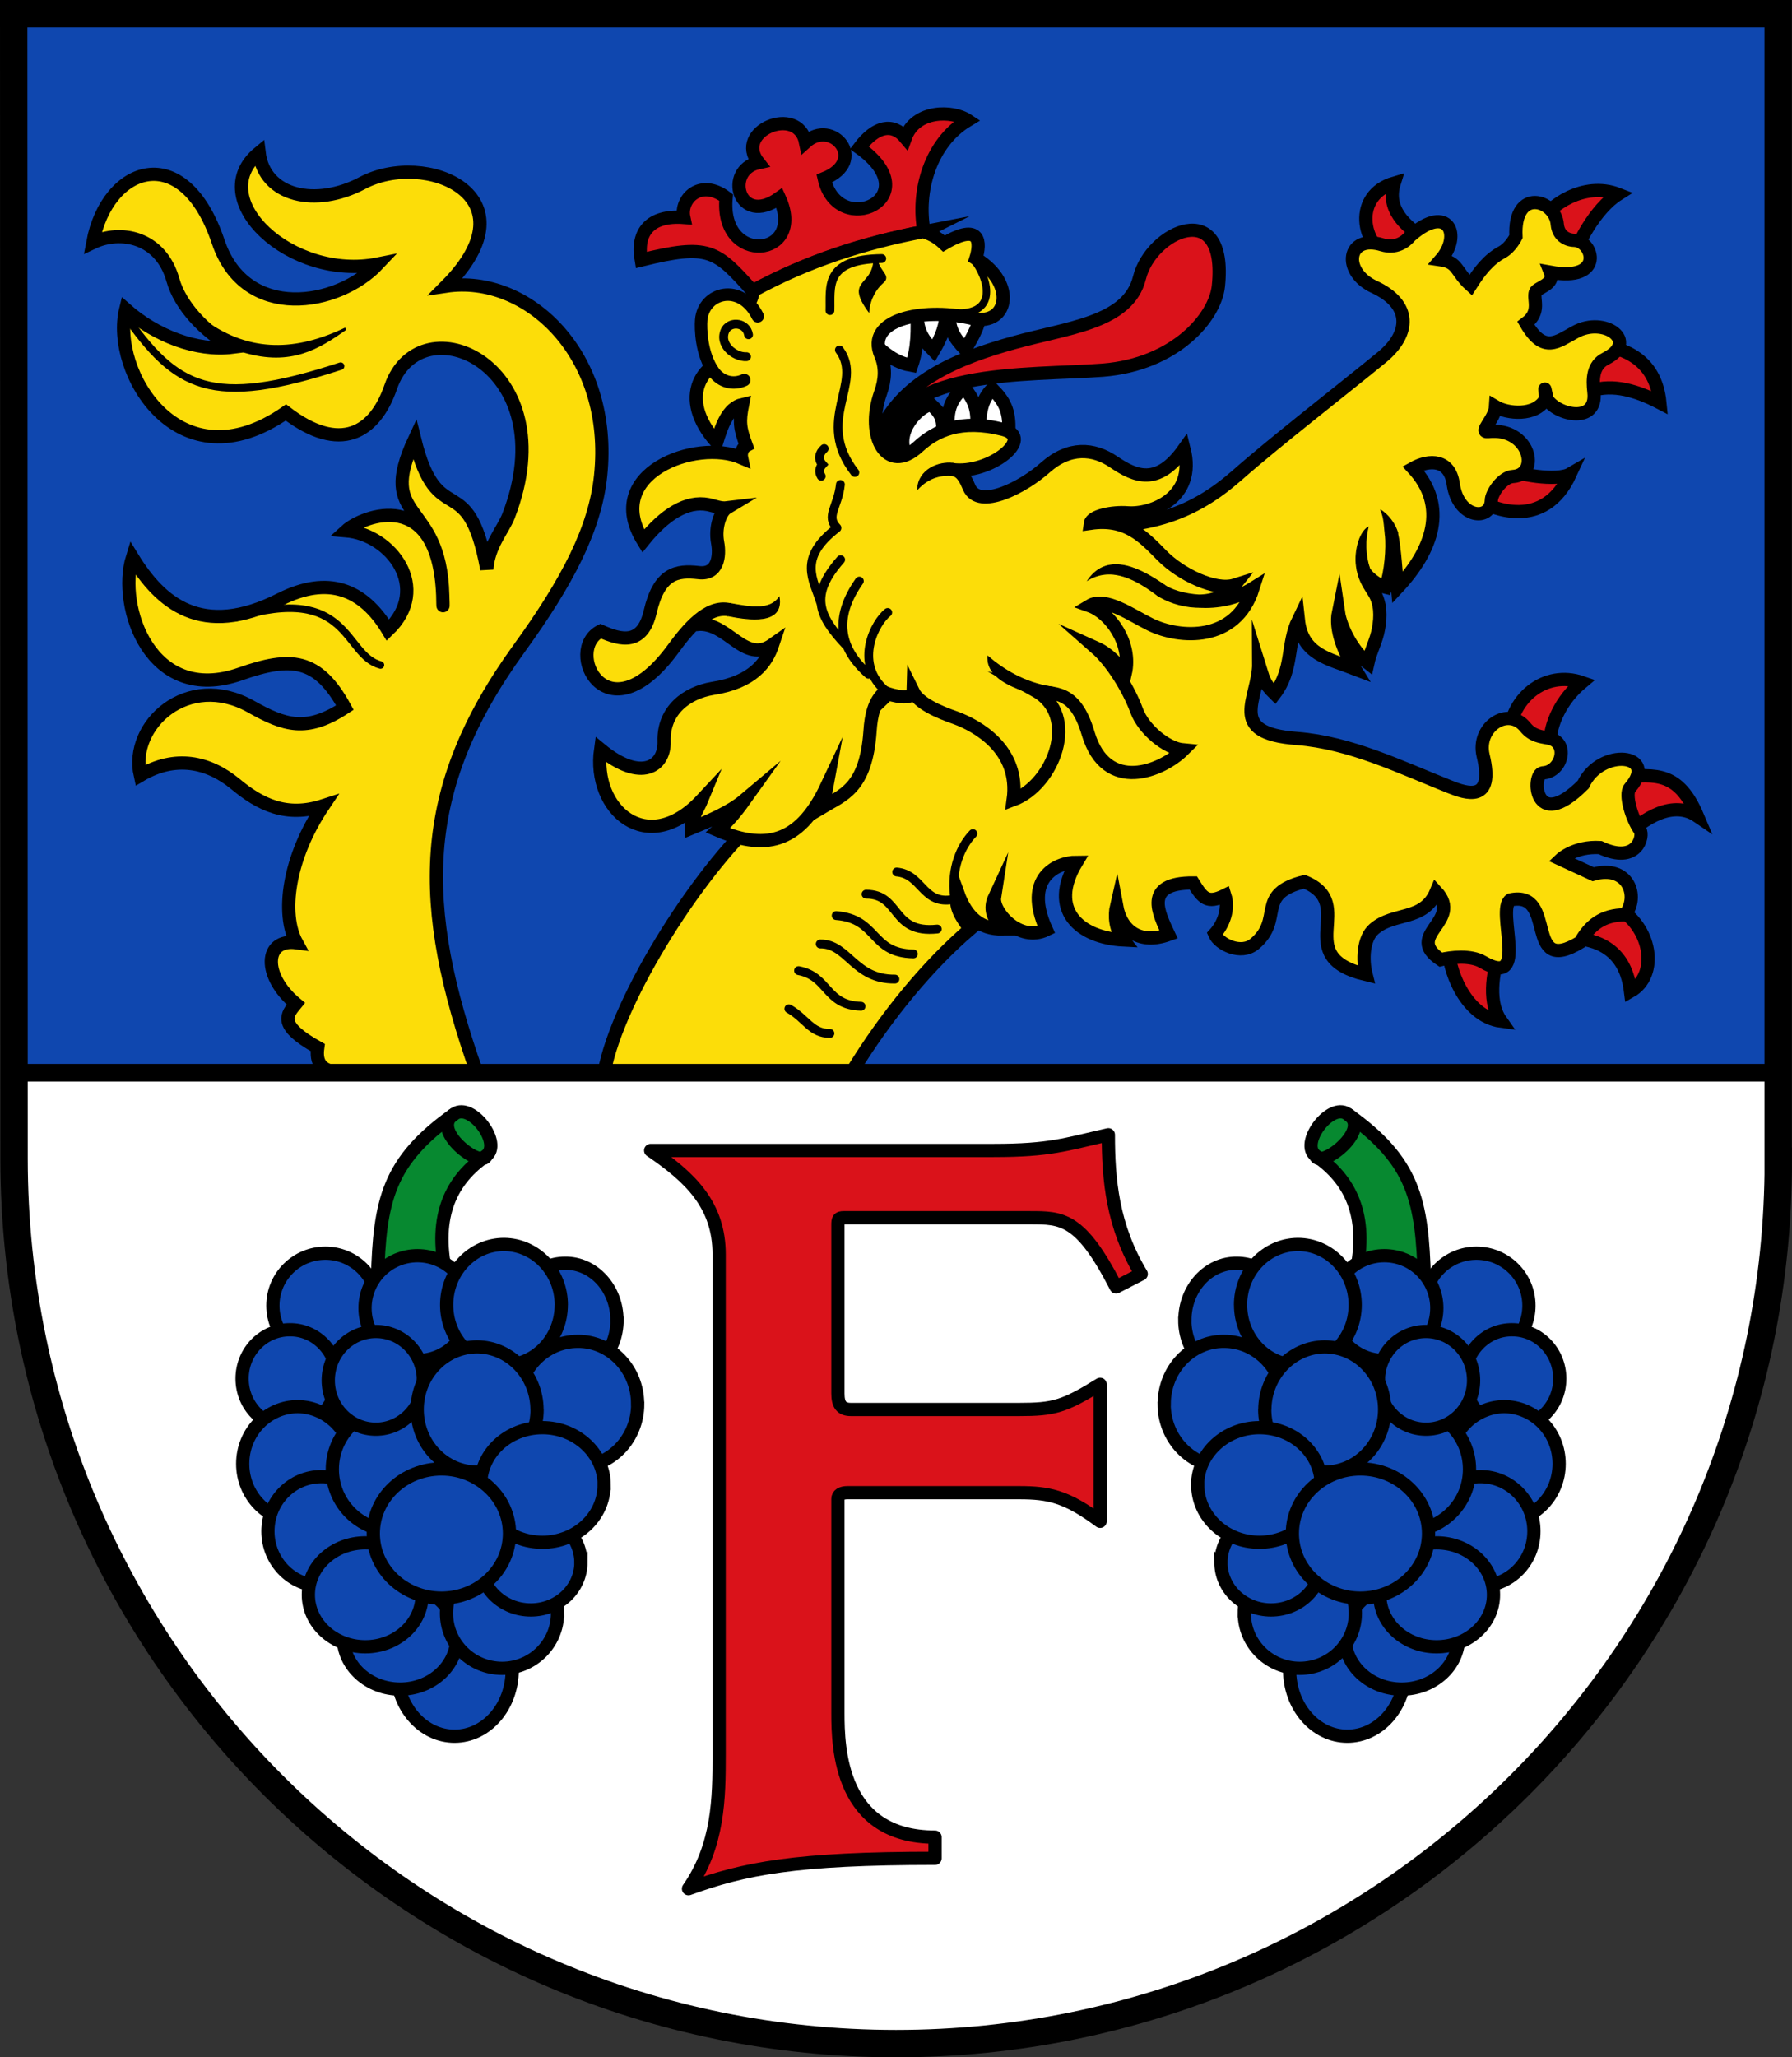
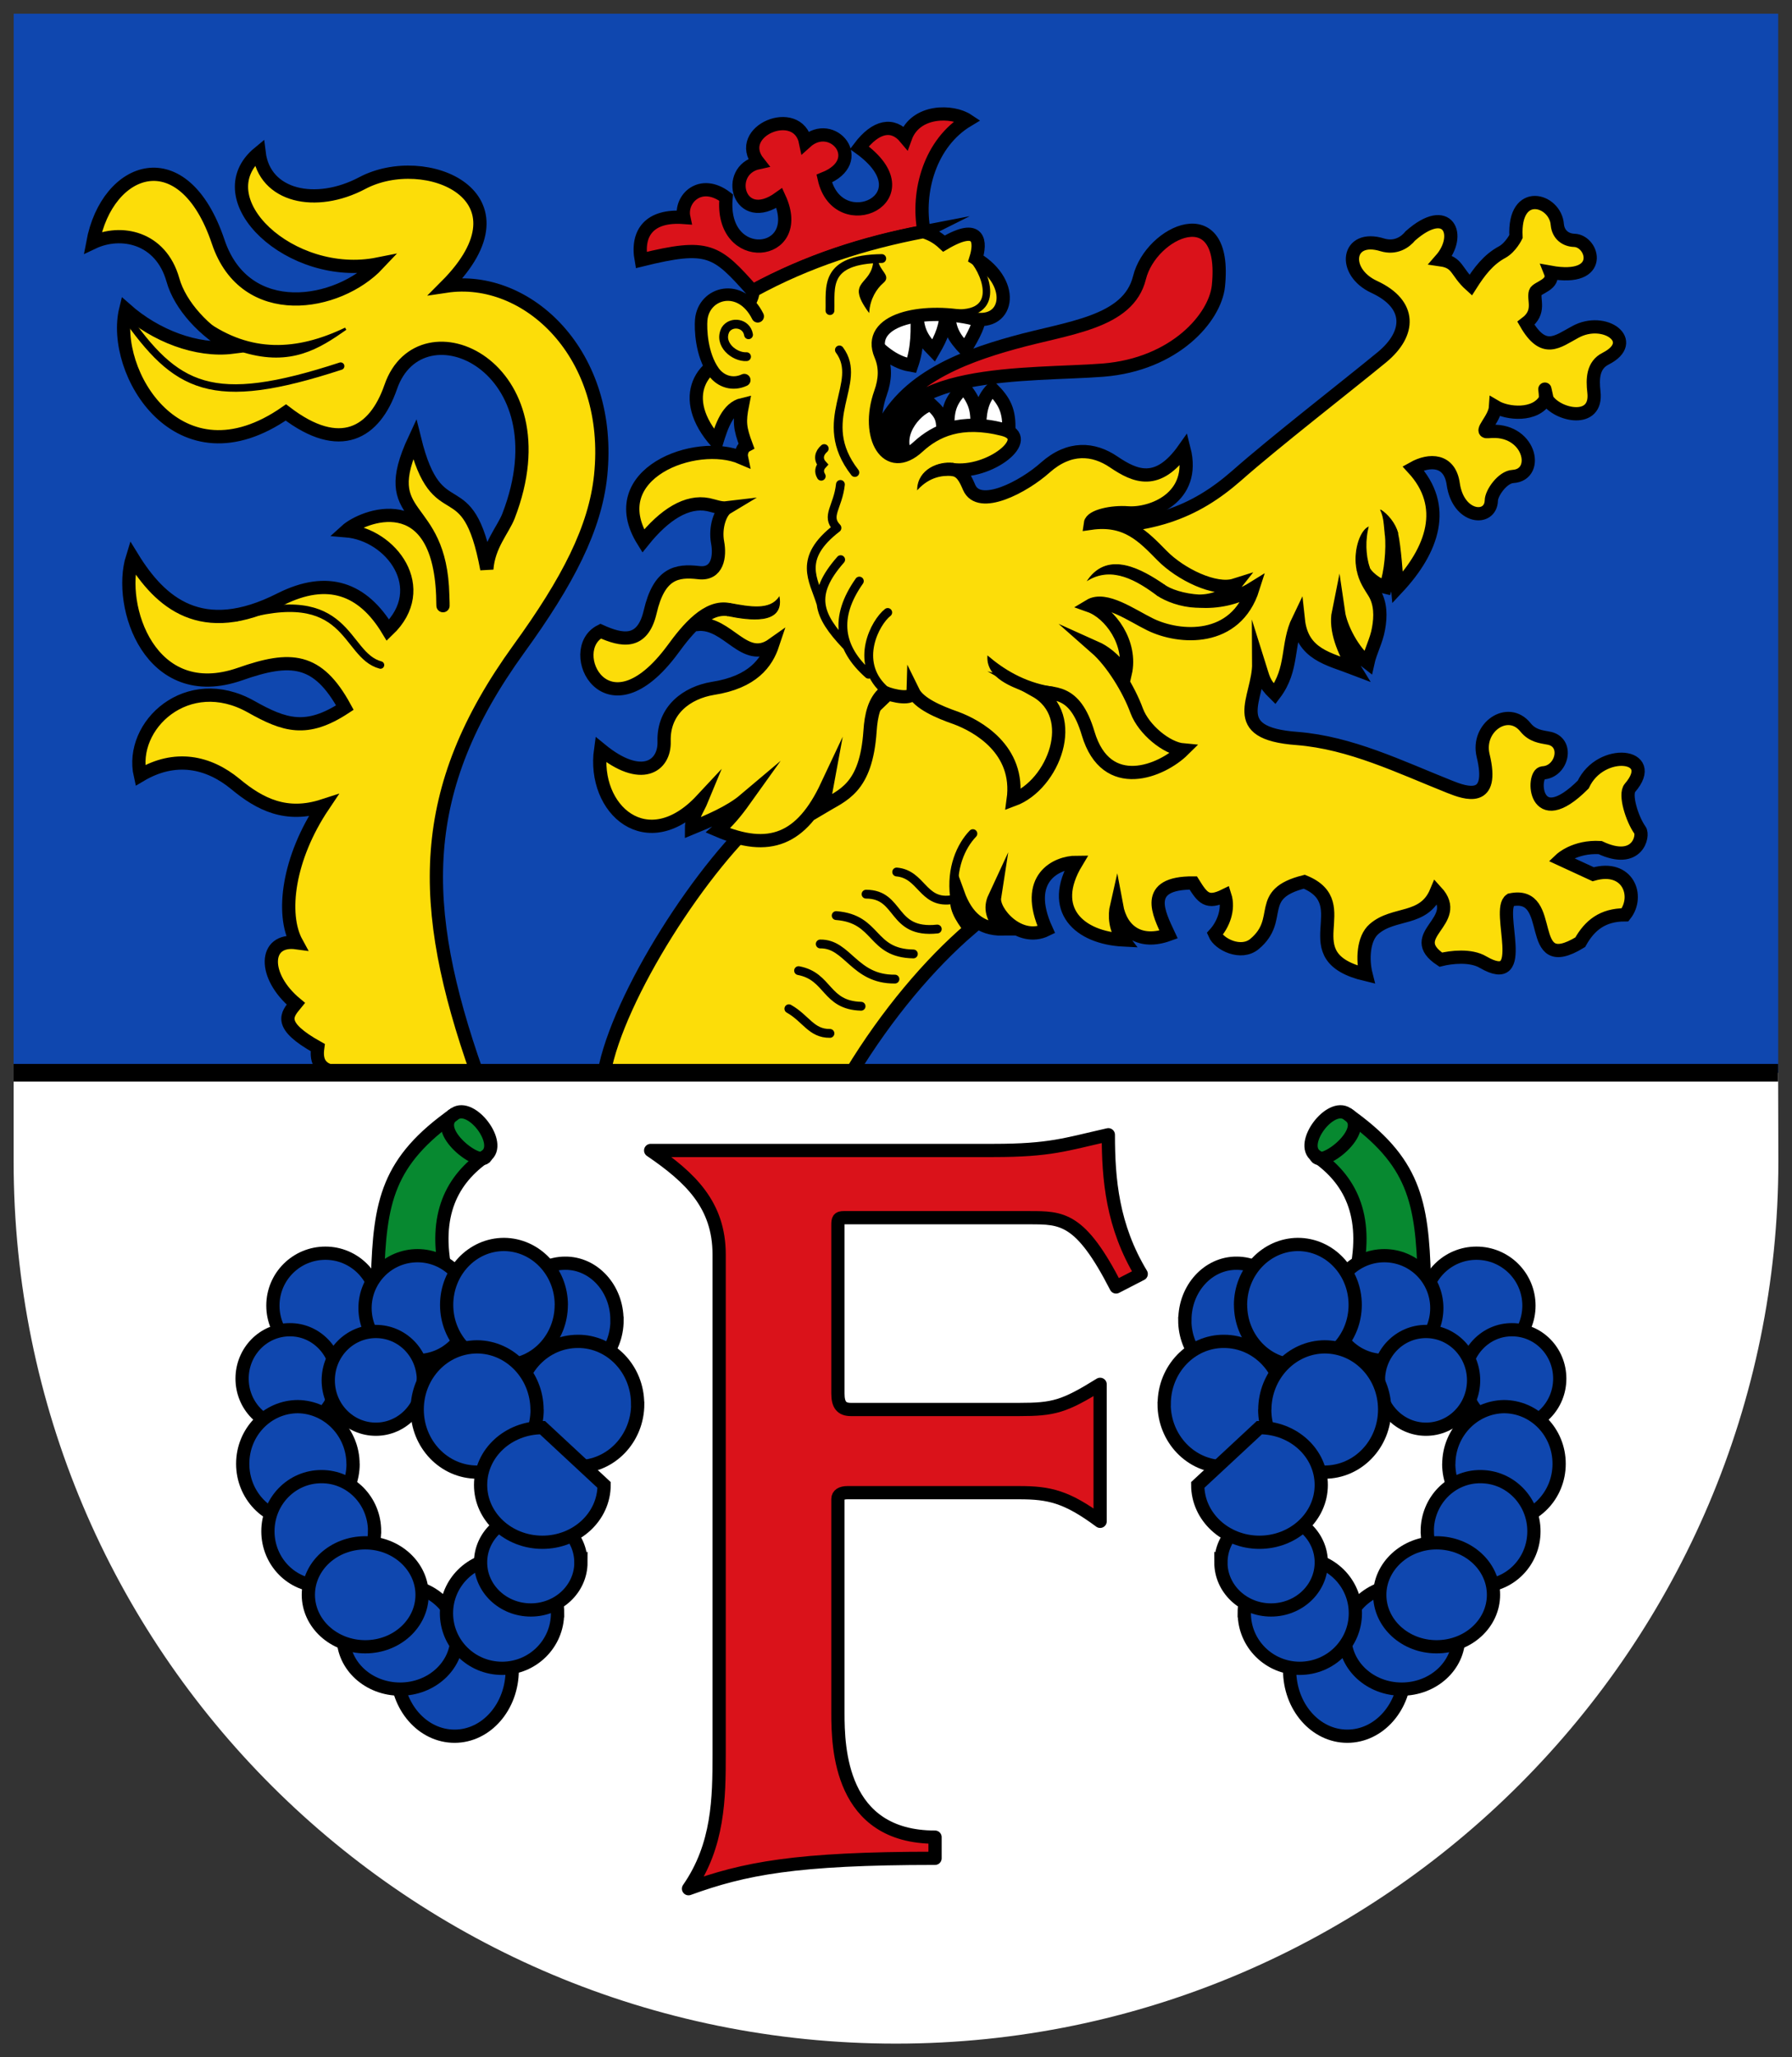
<svg xmlns="http://www.w3.org/2000/svg" xmlns:xlink="http://www.w3.org/1999/xlink" height="826" version="1.1" viewBox="0 0 719.65 826" width="719.65">
  <rect x="0" y="0" width="719.65" height="826" fill="#333333" stroke="none" />
  <title>Wappen der Stadt Freinsheim</title>
  <path d="m5.472 430.7v35.5c0 196.9 158.8 354.3 354.3 354.3s354.4-159.5 354.4-354.3l-0.1-35.5z" fill="#fff" />
  <path d="m714.1 430.7v-425.2h-708.6l-0.03 425.2h708.6z" fill="#0f47af" />
  <g stroke="#000" transform="translate(-.198)">
    <g fill="#da121a" stroke-width="5.315">
      <path d="m371.3 93c-24.1 4.6-47.2 12.1-68.9 23.8-14.6-16.4-17.6-19.1-44.7-12.4-2-11.1 3.5-18.1 17.1-17.1-1.6-7.4 6.7-15.8 17-8-2.7 27.7 32.4 24.2 21.4 0.2-16.4 11.8-22.4-11.2-8.4-14.2-10.1-12.7 15.8-23.4 18.9-8.2 10.8-9.8 25.2 7.5 7.5 14.6 5.5 24.5 42.3 7.7 14.1-12.4 6.7-8.9 13.5-10 18.5-4 4.1-11.4 19-11 25-7-15 9-20.6 28.5-17.5 44.7zm-13.1 88.7-5.6-5.7c8.3-22.9 33-32.4 54.7-38.4 21.8-6.1 46-7.9 50.5-26.1 4.6-18.6 35.4-32.8 31.7 3.3-1.3 12.7-17.5 31.5-46.3 33.8s-88.6-1.3-85 33.1z" stroke-miterlimit="8" />
      <path d="m261.5 461.9c16 10.9 27.5 21.9 27.5 41.8v200.6c0 17.6-0.2 36.6-12.3 54 22.4-8.1 42.8-12.2 99-12.2v-8.5c-38.2 0-39-36-39-49.8v-86c0-1.6 1.4-2.5 3.801-2.5h69c12 0 19 1.5 32.5 11.5v-55c-14.5 9-18.7 10.1-32.5 10.1h-67.6c-3.8 0-5.2-2-5.2-6.4v-67.7c0-2.2 0.2-2.899 2.3-2.899h74.6c13.1 0 20.5-0.101 34.8 27.8l10.1-5.2c-11.6-19.2-13.2-38-13.2-55.9-17.3 3.9-23.4 6.301-46.1 6.301h-137.7z" stroke-linejoin="round" />
      <g id="a" stroke="#000" stroke-width="5.315">
        <path d="m151.8 513.2c0.9-30.9 4-47 31-66 6.8-4.7 19.4 12.1 12.5 16.9-13.5 9.301-21.2 23.6-16 47.3z" fill="#078930" />
        <path d="m151.9 524.2c0 11.66-9.426 21.05-21.02 21.05-11.66 0-21.09-9.396-21.09-21.05s9.426-21.05 21.09-21.05c11.6 0 21 9.4 21 21z" fill="#0f47af" />
        <path d="m188.9 525.2c0 11.66-9.426 21.05-21.02 21.05-11.66 0-21.09-9.396-21.09-21.05s9.426-21.05 21.09-21.05c11.6 0 21 9.4 21 21z" fill="#0f47af" />
        <path d="m248 530c0 12.64-9.346 22.83-20.84 22.83-11.56 0-20.91-10.19-20.91-22.83s9.346-22.83 20.91-22.83c11.4-0.1 20.8 10.1 20.8 22.8z" fill="#0f47af" />
        <path d="m225.6 523.9c0 13.43-10.3 24.26-22.98 24.26-12.75 0-23.05-10.83-23.05-24.26s10.3-24.26 23.05-24.26c12.7 0.1 23 10.9 23 24.3z" fill="#0f47af" />
        <path d="m256.3 563.7c0 13.93-10.78 25.16-24.04 25.16-13.34 0-24.12-11.23-24.12-25.16s10.78-25.15 24.12-25.15c13.2-0.1 24 11.2 24 25.1z" fill="#0f47af" />
        <path d="m135.6 553.5c0 10.86-8.547 19.62-19.06 19.62-10.57 0-19.12-8.759-19.12-19.62s8.547-19.62 19.12-19.62c10.5-0.1 19.1 8.7 19.1 19.6z" fill="#0f47af" />
        <path d="m142 587.7c0 12.71-9.925 22.95-22.13 22.95-12.28 0-22.2-10.24-22.2-22.95s9.926-22.95 22.2-22.95c12.1 0.2 22.1 10.4 22.1 23.1z" fill="#0f47af" />
        <path d="m150.6 614.8c0 12.15-9.586 21.94-21.37 21.94-11.86 0-21.44-9.795-21.44-21.94 0-12.15 9.586-21.94 21.44-21.94 11.8-0.1 21.4 9.7 21.4 21.9z" fill="#0f47af" />
        <path d="m205.9 670.5c0 14.72-10.38 26.58-23.15 26.58-12.85 0-23.23-11.86-23.23-26.58s10.38-26.58 23.23-26.58c12.7 0.1 23.1 11.9 23.1 26.6z" fill="#0f47af" />
        <path d="m183.7 657.3c0 11.56-10.23 20.87-22.8 20.87-12.65 0-22.87-9.316-22.87-20.87 0-11.56 10.23-20.87 22.87-20.87 12.5 0 22.8 9.4 22.8 20.9z" fill="#0f47af" />
        <path d="m169.7 640.3c0 11.56-10.23 20.87-22.8 20.87-12.65 0-22.87-9.316-22.87-20.87 0-11.56 10.23-20.87 22.87-20.87 12.5 0 22.8 9.4 22.8 20.9z" fill="#0f47af" />
        <path d="m224.1 647.7c0 12.25-9.984 22.12-22.26 22.12-12.35 0-22.34-9.874-22.34-22.12s9.984-22.12 22.34-22.12c12.4 0 22.3 9.9 22.3 22.1z" fill="#0f47af" />
-         <path d="m182.8 589.9c0 13.66-11 24.67-24.53 24.67-13.61 0-24.61-11.01-24.61-24.67s11-24.67 24.61-24.67c13.5 0 24.5 11.1 24.5 24.7z" fill="#0f47af" />
        <path d="m170.2 554.2c0 10.86-8.547 19.62-19.06 19.62-10.57 0-19.12-8.759-19.12-19.62s8.547-19.62 19.12-19.62c10.6 0 19.1 8.7 19.1 19.6z" fill="#0f47af" />
        <path d="m215.9 565.9c0 13.93-10.78 25.15-24.04 25.15-13.34 0-24.12-11.23-24.12-25.15s10.78-25.15 24.12-25.15c13.2 0.1 24 11.4 24 25.3z" fill="#0f47af" />
        <path d="m233.5 627.3c0 10.57-9.026 19.09-20.12 19.09-11.16 0-20.19-8.521-20.19-19.09s9.026-19.09 20.19-19.09c11 0 20.1 8.5 20.1 19.1z" fill="#0f47af" />
-         <path d="m242.8 596.2c0 12.74-11.1 23.01-24.76 23.01-13.74 0-24.84-10.27-24.84-23.01s11.1-23.01 24.84-23.01c13.6 0 24.8 10.3 24.8 23z" fill="#0f47af" />
-         <path d="m204.8 615.7c0 14.35-12.24 25.93-27.3 25.93-15.15 0-27.39-11.57-27.39-25.93s12.24-25.93 27.39-25.93c15 0 27.3 11.6 27.3 25.9z" fill="#0f47af" />
+         <path d="m242.8 596.2c0 12.74-11.1 23.01-24.76 23.01-13.74 0-24.84-10.27-24.84-23.01s11.1-23.01 24.84-23.01z" fill="#0f47af" />
        <path d="m182.8 447.2c-10.7 6.1 11.2 22.7 12.7 16.7" fill="none" />
      </g>
    </g>
    <g stroke-width="5.315">
      <path d="m191.7 430.7c-23.7-67.3-24.2-113.4 16.8-170.1 19.8-27.3 30.7-48.5 32.9-69.6 5.1-48.6-29.4-81-62.1-76.1 36.2-36.3-8.301-54.8-33.6-41.4-18.7 9.9-39.33 5.4-41.45-12.2-22.49 18.5 12.75 51.7 47.75 44.7-16 17-53.29 23.4-64.17-8.9-13.89-41.4-44.6-30.6-50.36 0.3 11.14-5.3 27.29-2.3 32.17 15 2.87 10.3 12.71 20.9 23.92 27-14.35 1.8-30.91-4.6-42.88-15.2-6.11 24.9 21.23 71.4 64.32 41.4 21.8 16.7 35.7 8.3 42.1-10.2 12-34.8 70.6-8.5 47.3 51.8-2.2 5.6-8 11.8-8.7 21.3-7.7-41.5-19.7-14.5-29-52.2-15.7 33.7 10.4 23.7 11.3 62.7 0.101 6.1 0.2 5.1 0 0-1.8-44-32.2-31.9-38.8-25.9 18.1 1.5 34.4 23.1 16.8 39.9-10-16.6-24.1-22-43.2-12.4-31.66 16.1-48.26 1.4-59.43-16.8-6.08 19.5 7.09 59.5 43.32 46.8 20.21-7.1 31.11-6.5 42.01 13.5-15.4 10.1-24.2 7.2-37.72-0.4-25.48-14.3-48.99 7.5-44.45 27.6 13.98-8.3 27.33-5.5 38.23 3.5 9.85 8.2 20.44 13.5 35.24 8.7-14.1 21-17 43.5-10.7 55-13.16-1.8-13.78 13.3-0.301 24.5-3.6 4.4-7.5 8.5 8.801 17.6-0.801 5.7 0.899 10.1 10.8 10.1z" fill="#fcdd09" />
-       <path d="m603 380.5c-4 11-5 22.5 0 29.5-15-2-21.5-22.3-21-29.5zm45.9-16.5h-25.9v13c27-3.1 31 13 32 21 11.5-6.5 8.6-26.2-6.1-34zm2.8-52v25c9-9.1 20.7-15.8 30.2-9.3-7.5-17.7-16.6-16.9-30.2-15.7zm-45.7-14h16.7c0-7.1 4.3-17 12.7-24-14.4-5-29.4 6-29.4 24zm-1-110c3.9 2.5 20.5 5.4 25.8 2.3-10.6 23-31.4 13.7-36.8 10.7zm33-50 1.101 18.9c9-2.9 18.5 0 27.7 4.8-1.8-18.4-15.8-22.9-28.8-23.7zm-19-49v20h11c3-11 11.1-25.4 20-31-13.9-5.4-27.8 4.9-31 11zm-59 16 11.9-9.4c-7.3-4.9-15.1-11.6-11.8-22.1-16.4 4.8-13.9 24.9-0.1 31.5z" fill="#da121a" />
      <path d="m242.8 430.7c5.5-30.4 39.7-84.1 65.7-105.8l118.6-113.6c35.1 2.1 53.2-5.9 69.7-20.3 15.4-13.6 43.8-35.6 58.4-47.6 11.5-9.5 12-21.2-3.1-28.2-13.2-6.1-11-21.3 3.2-16.9 5.3 1.6 9.2-1 11.3-3.6 15.2-13.4 20.8-0.2 12.2 9.6 7 1 6 4.8 12 10.2 3.5-5.5 7.1-10.3 12.7-13.3 3.4-1.9 5.5-6.2 5.5-6.2-1-20 15.9-14.9 16.6-4.8 0.4 4.1 3.4 6.2 6.8 6.3 7.7 0.2 12.4 16.8-9.6 12.8 2 5-5.3 6.1-6 8-1 3 2.3 7.9-3.8 12.5 7.2 12.5 12.7 7.3 19.8 3.5 11.8-6.5 25.8 3.8 12.2 10.7-5.2 2.6-5.3 8.2-4.7 13.4 1.5 12.9-14.7 9.4-18.8 2.9-1.7-7.7-0.4-2.6-0.7 0-4 7-15.3 5.8-20 3-0.3 5-6.9 10.4-3 10 16.8-1.9 21.1 17.3 10 18-4.2 0.2-8.7 6.7-8.7 9.7-0.3 8.3-13.3 7.3-15.3-6.7-1.4-9.9-9.5-10-16.1-6.3 14 15.2 8 32.7-6.3 48-0.5-5-1.1-15.9-2.4-21.6 0.6 6-0.2 15.4-2.3 21.4-3.3-0.8-8.3-4.5-9.1-7.5 0.8 4.3 2.8 6.9 4.5 9.7 2.6 4.3 2.6 9.5 1.7 14.4-0.8 4.8-3.3 9.2-4.3 13.8-5.9-4.5-10.9-14.2-11.8-20.4-1.4 6.9 2 15.5 6.5 22.7-10.4-4-21.1-5.7-22.6-19.6-4.8 9.9-1.9 19.6-9.5 29.7-4.7-4.6-4.5-6.3-6.4-12.3 0.1 14.2-13.5 28.1 15.4 30.2 21.5 1.7 41.2 11.4 61.3 19.4 6.5 2.6 18.1 6.7 13.4-12.6-2.7-11.3 10-20 17-11.3 2.8 3.5 6.4 3.8 9 4.3 8.7 1.3 5.9 13.6-2 14-4.6 0.2-3.8 24.7 16.2 4.7 7-15 30.6-12.4 18.8 1.3-2.3 2.6 0.8 12.5 4 17 1.6 2.1-0.9 14.1-16 7-10.2-0.6-15.8 4.7-15.8 4.7l13 6c14-4 18.7 8.8 12.8 16.3-9 0-14.2 4.2-18 11-23 14-9-21-28-17-6 4 8 36-11 25-5-3-13-2-17-1-15-10 9.2-15.3-1.8-27.3-5 12-17 8-25 15-4.4 3.8-4.7 12.4-3.2 18.3-30.8-7.3-2.8-28.3-24.8-37.3-20 5-8 15-20 25-5.4 4.5-14.2 0.2-16-4 3.4-3.7 5.9-9.9 4.1-15.5-7.1 3.5-8.9 1.1-12.7-5-20.4-0.1-13.8 12.3-9.9 20.7-11.3 4.1-19-1.2-20.9-11.5-0.9 3.9-0.6 9.3 2.8 13.7-17.7-0.9-30.4-12.1-18.9-31.2-7.9 0-21.6 6.3-12.1 27.1-10.8 5.3-21.7-7.2-20.8-13-2 4.3-0.9 8.1 3.1 12.7-8.6 0.1-14.3-4.6-17.8-14.3-1.7 5 1.2 9.3 4.9 14.3-16.2 13.9-33.3 34-47.7 57.7z" fill="#fcdd09" stroke-miterlimit="8" />
    </g>
    <g stroke-linecap="round">
      <path d="m390.9 334.7c-4.8 5-8.8 13.9-7.4 25.2" fill="none" stroke-width="3.543" />
      <path d="m554.7 204.8c2.6 1.6 5.8 5.3 6.8 9.2l-5 0.8c-0.4-3.9-0.4-6.9-1.8-10z" stroke-miterlimit="8" stroke-width=".354" />
      <path d="m545.2 228.9c-1.5-6.8 0.9-15.2 4.4-17.2-1.2 4.9-1.2 11.1 0.5 16.1z" stroke-miterlimit="8" stroke-width=".354" />
    </g>
    <path d="m393.6 172.5c0-6.4 0.6-11.9 5.1-16.4 4.8 4.9 7 8.7 6.6 17zm-1-1.1c0-6.4-0.301-9.9-5.4-16-4.8 4.9-6.7 8.3-6.3 16.6zm-13.9 4.4c0.4-7.1 0.1-9.1-4.6-13.4-4.801 0.8-14.8 10.6-10.2 20.1zm15.3-52.2c0 6.4-2.899 11.2-6.2 16.7-4.699-5-6.899-8.4-6.5-16.7h12.7zm-25.6 1.6c0.3 7.2 0.399 14.3-2.101 21.5-4.8-0.8-10.1-3.3-16.8-10.7 4.2-6.1 8.1-12.6 18.9-10.8zm11.8-0.8c0 6.4-1.9 10.9-5.1 16.4-4.801-4.9-7-8.7-6.601-16.9l11.7 0.5z" fill="#fff" stroke-miterlimit="8" stroke-width="5.315" />
    <path d="m292.1 124.6c4.899-0.1 9.7-0.7 10.6-7.9 21.7-11.9 44.6-19.2 68.3-23.7 2.601 0.8 5.3 2 8.3 4.8 14.7-8.7 14.8-0.4 12.8 6 16.9 10.2 12.9 28.2-2.601 23.8-19.1-4-41.7 0.7-35.6 15 2 4.7 1.899 9.6-0.101 15.2-6.199 17.5 2.7 33.1 15.2 21.5 6.9-6.3 16.9-11.2 34-6.9 13.3 3.4-5.5 18.3-20.5 16.1 3.8 0.2 5.4 3.7 6.9 7.2 4 9.2 21.9-0.2 30.6-8 9.601-8.5 19.3-7.8 27.5-2.2 8.601 5.8 17.6 9.8 28.2-5.2 5 19.7-13.2 26.3-22.6 25.6-6.301-0.5-14.6 1.3-15 4.2 14.5-2.1 21.3 5.4 28.8 13 7.399 7.5 21.3 14.3 29.2 11.8-8 10.2-23.5 6.3-29.8 2 6 4.3 23.3 7.9 37.1-0.7-6.9 21.8-29.5 20.3-41.3 14.5-7.4-3.6-18-11.3-24.3-7.5 8.2 2.9 17.1 15 14.3 27.2-5-6.5-8.9-9-11.8-10.3 6.601 5.8 13.3 16.8 16.4 25.3 2.8 7.5 12 15.1 18.7 15.7-8.601 8.5-30.9 17.8-38.2-6.6-5.5-18.6-14.3-15.4-21.2-17.2 18 10.1 7.3 37.8-8.899 43.8 2.8-20.3-14.6-29.7-22.9-32.8-7.2-2.5-15-5.9-17.3-10.6-0.101 3.5-8.101 1.8-11.5 0.3-4.101 3.4-5.4 9.3-5.8 15.5-1.601 23.3-11 25.7-19.5 30.8 1.199-3.2 1.5-5 2.199-8.8-10.2 21.7-23.2 26.7-43.8 17.9 4.1-3.6 7.199-7.3 10.7-12.2-5.8 4.9-14.7 8.6-21.3 11.3 0-4.3 2.7-7.9 4.101-11.3-21.9 23.5-44 3.8-40.6-20.3 16.3 13.4 25.8 6.8 25.5-3.2-0.399-12.7 9.3-19.6 19.5-21.3 16.2-2.5 21.7-10.4 24.1-17.6-11.4 8.1-17.9-9.2-30.2-8.1 1.399-3 6.899-7 12.8-5.9-8.7-2-16.8 7.8-22.7 15.9-26.7 36.2-43.9 0.2-29-7.3 8.4 3.8 16.8 5.6 19.9-7.7 3.6-15.6 10.7-16.8 19.4-15.8 7.8 1 8.7-6.7 7.7-12-1.2-6.3 1.2-12.5 3.7-14-2.5 0.3-4.7-0.7-7.5-1.3-8.5-1.7-17.5 3.9-26.1 14.6-16.8-27 21.2-41.3 39.5-33.4-0.4-1.9 0.399-4.1 1.899-4.9-2.6-7-2.899-9.5-1.5-16.5-6 1.4-8.399 8.7-10.4 15.2-16-17.9-6.5-33.5 10.8-35.3" fill="#fcdd09" stroke-miterlimit="9.6" stroke-width="5.315" />
    <g stroke-linecap="round" stroke-miterlimit="8" stroke-width=".354">
      <path d="m411.2 277.4c-3.6-1.6-14.8-5-14.3-13.9 6.1 5.2 14.4 10.5 25.4 12.3z" />
      <path d="m465.1 239.1c-8.301-6.2-18.1-12-27.9-6.3 8.3-11.7 21.7-4 30.6 2.1z" />
      <path d="m382.3 190.9c-3.8-0.2-8.8 0.4-13.6 5.5 0.3-7.9 8.5-11.1 14.2-10.4z" />
      <path d="m292.5 247.2 0.9-4.9c8.1 1.5 16 2.9 19.7-2.5 1.8 11.1-12.2 9.1-20.6 7.4z" />
      <path d="m354.8 113.5c-2.699 2.3-5.3 6.4-5.699 11.7-9.4-12.9 1.399-10.1 2-20.6 0-0.7 1.3 0.5 1.5-0.2 0.7 4.7 5.5 6.3 2.2 9.1z" />
    </g>
-     <path d="m714.3 466.2v-460.7h-708.6l0.145 459.9c0.176 196.9 159.3 355.1 354.2 355.1s354.3-158.1 354.3-354.3z" fill="none" stroke-linecap="square" stroke-width="11" />
    <path d="m5.67 430.7h708.6" fill="none" stroke-width="7.087" />
    <path d="m82.55 129.2c18.16 13 36.84 12.2 56.44 2.8-10.8 7.6-21.9 14.6-40.64 9.1l-15.81-11.9z" />
    <g stroke-linecap="round">
      <path d="m304.5 127c-6.8-13.7-21.7-9.7-22.7 1.4-0.301 3.5 0 13.9 5 20.9 2.899 4 7.8 5.4 12.3 3.3" fill="#fcdd09" stroke-miterlimit="5" stroke-width="5" />
      <path d="m300.8 134.4c-0.8-4.8-6.9-5.6-9.2-2.1-3.1 5.8 3.5 11.2 8.4 10.9m33.5-18.5c0.3-9.3-2.6-20.6 20.8-20.9m-16.6 90.7c-1 9.1-6 12.7-1.4 17.4m0 0.1c-16 12.3-9.3 20.8-6.5 30m8-17.3c-12.4 14.1-9.2 22.3 2.2 34.4m5.3-25.8c-10.3 14.6-8.2 26.9 3.7 37.4m7.7-24.8c-5.1 4-13.3 19.6-1.8 30.6m-23.7-96.4c-2.1 1.8-2.6 4.3-0.7 6.4-1.2 1.3-1.6 2.9-0.5 4.7m7.3-50.7c9.9 13.3-10.2 28.1 6.2 49.2m16.8 160.4c10 0.9 10.4 12.5 21.5 11.2m-33.8-2.3c14 0 10 16 28.6 14m-40.6-5.4c16.9 1.3 13.7 15.1 31 15.4m-37.4-4c11.1-0.2 13.6 14.3 30 14.1m-38.7-3.4c12.2 2.3 10.7 13.9 25.1 14.3m-29 1c6.9 3.9 9 10 16.5 9.9" fill="none" stroke-width="3.543" />
      <path d="m50 126c21 30 35 38 87 21m-42 101c46-14 43 15 58 19m238.2-162.7c5 5.6 12.4 24.4-11.4 21" fill="none" stroke-width="3" />
    </g>
  </g>
  <use height="827" transform="matrix(-1 0 0 1 723.8 0)" width="720" xlink:href="#a" />
</svg>